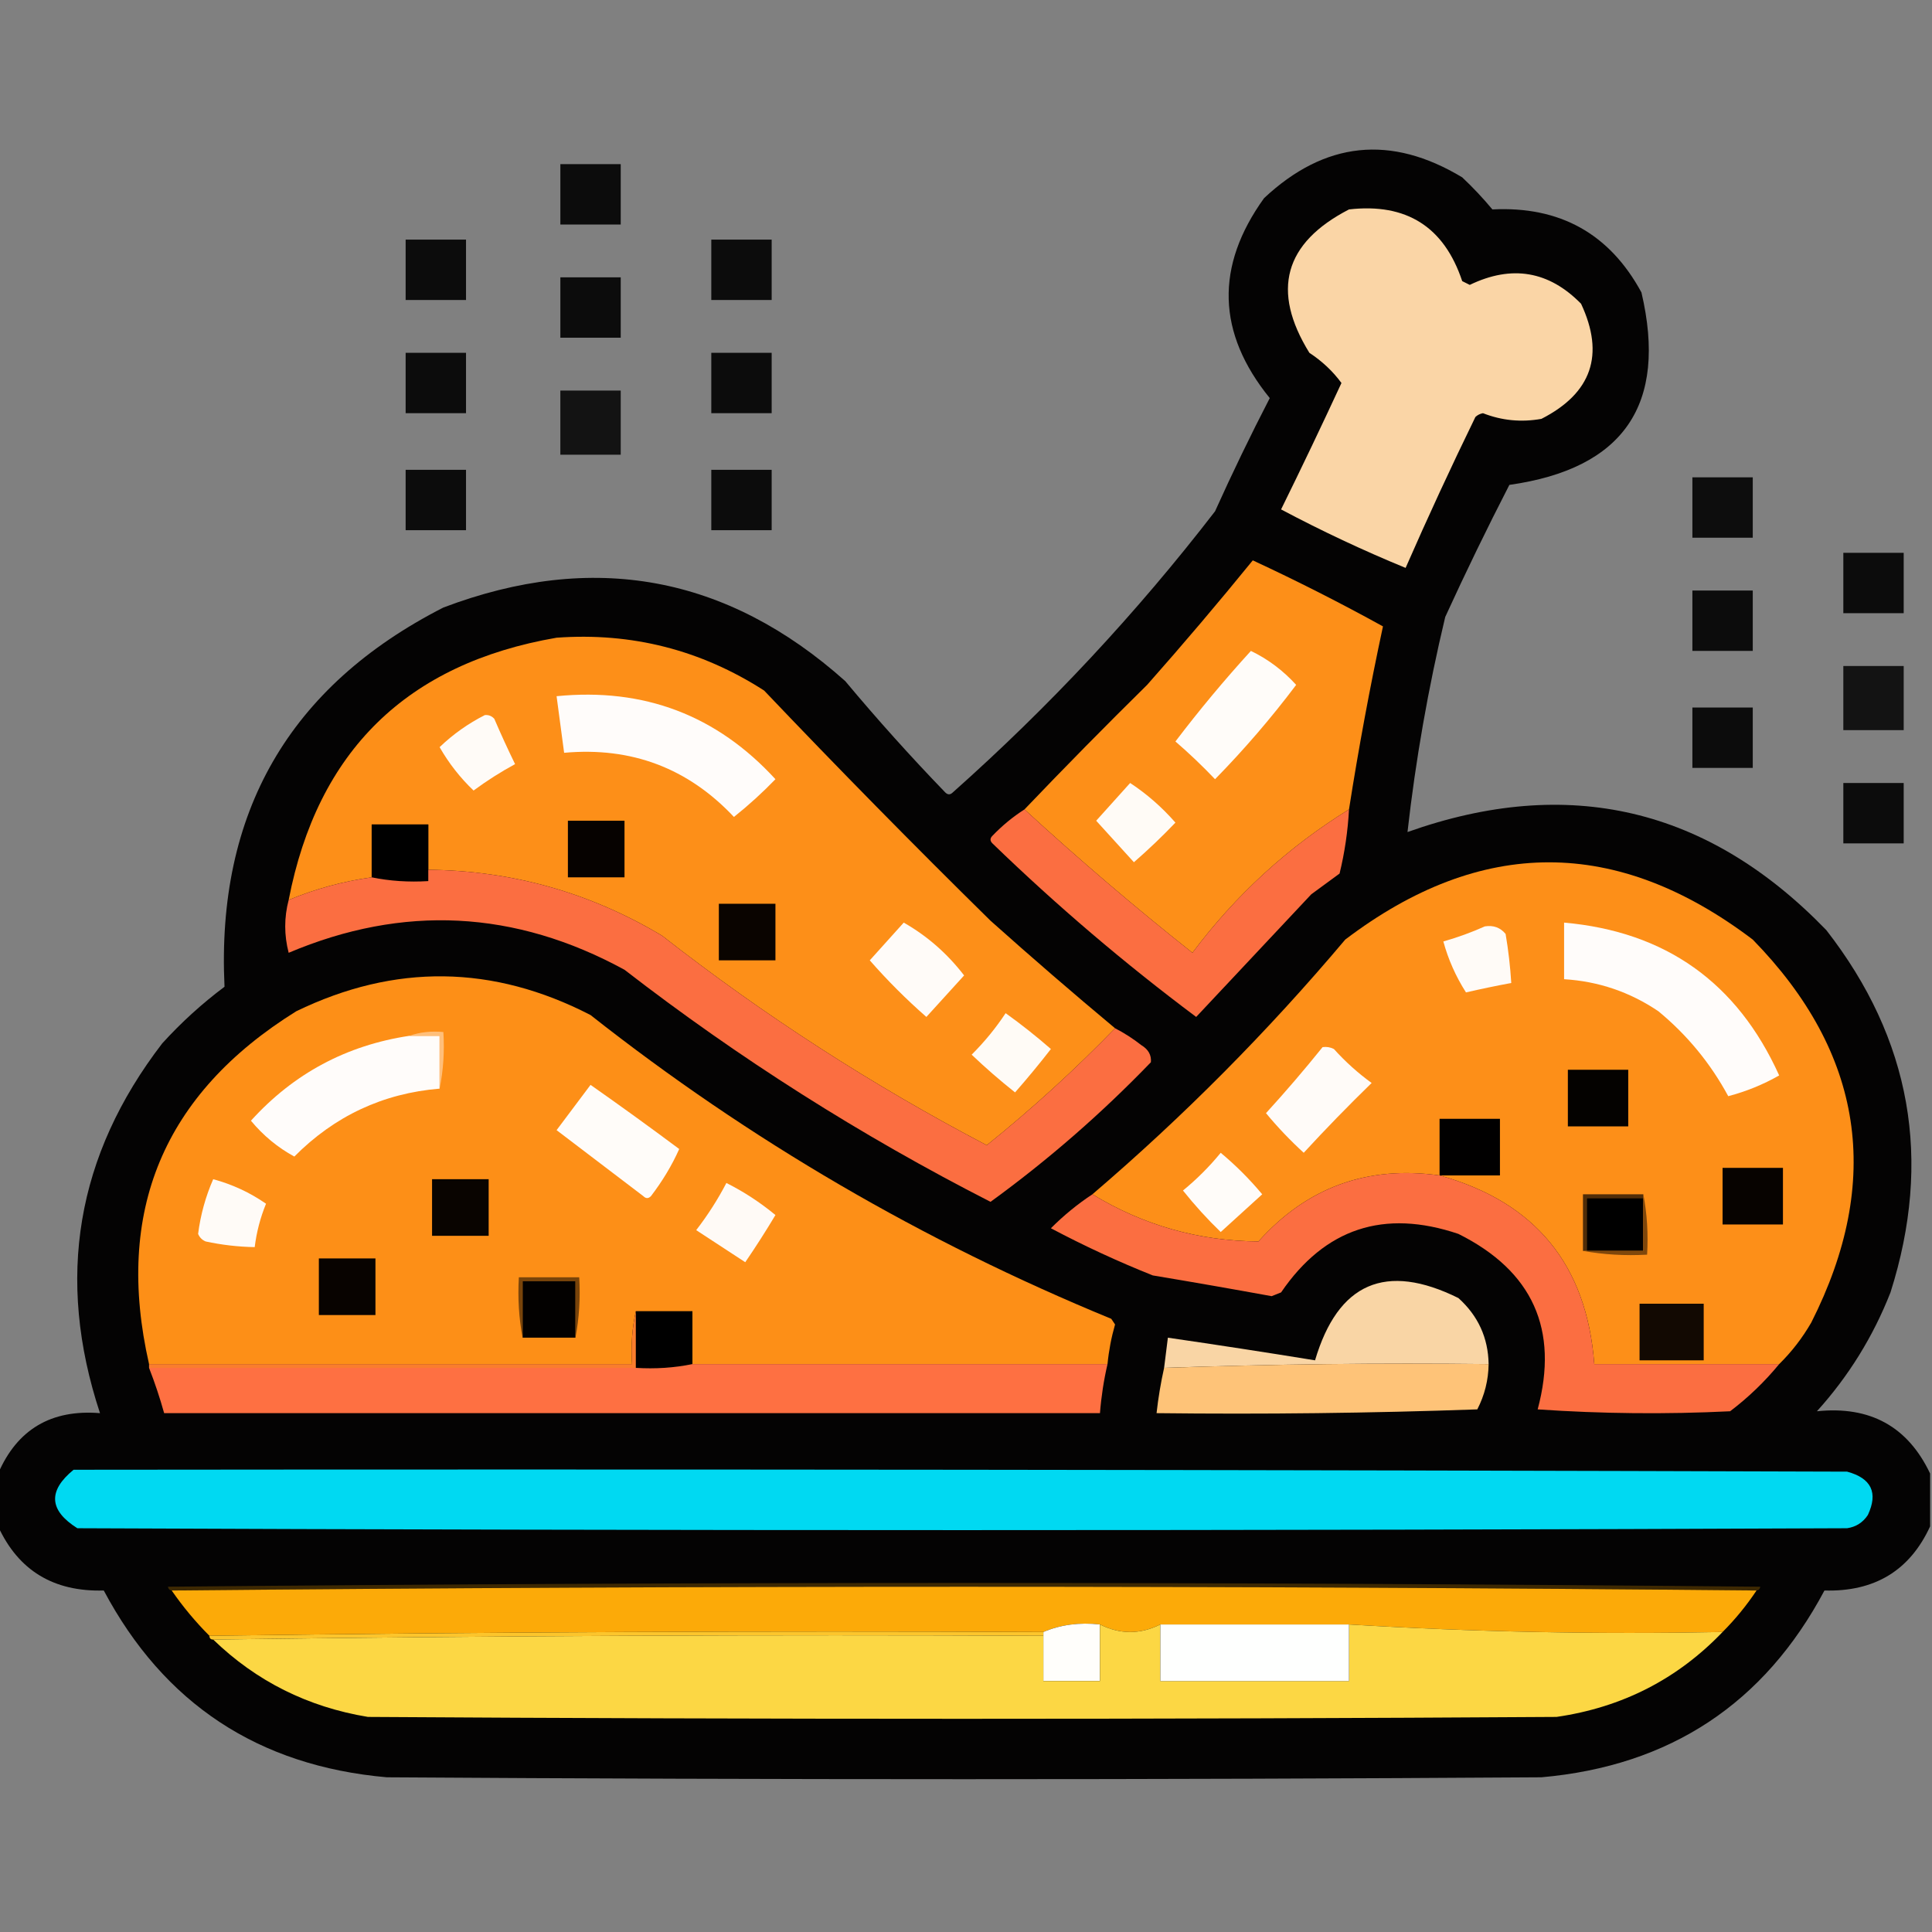
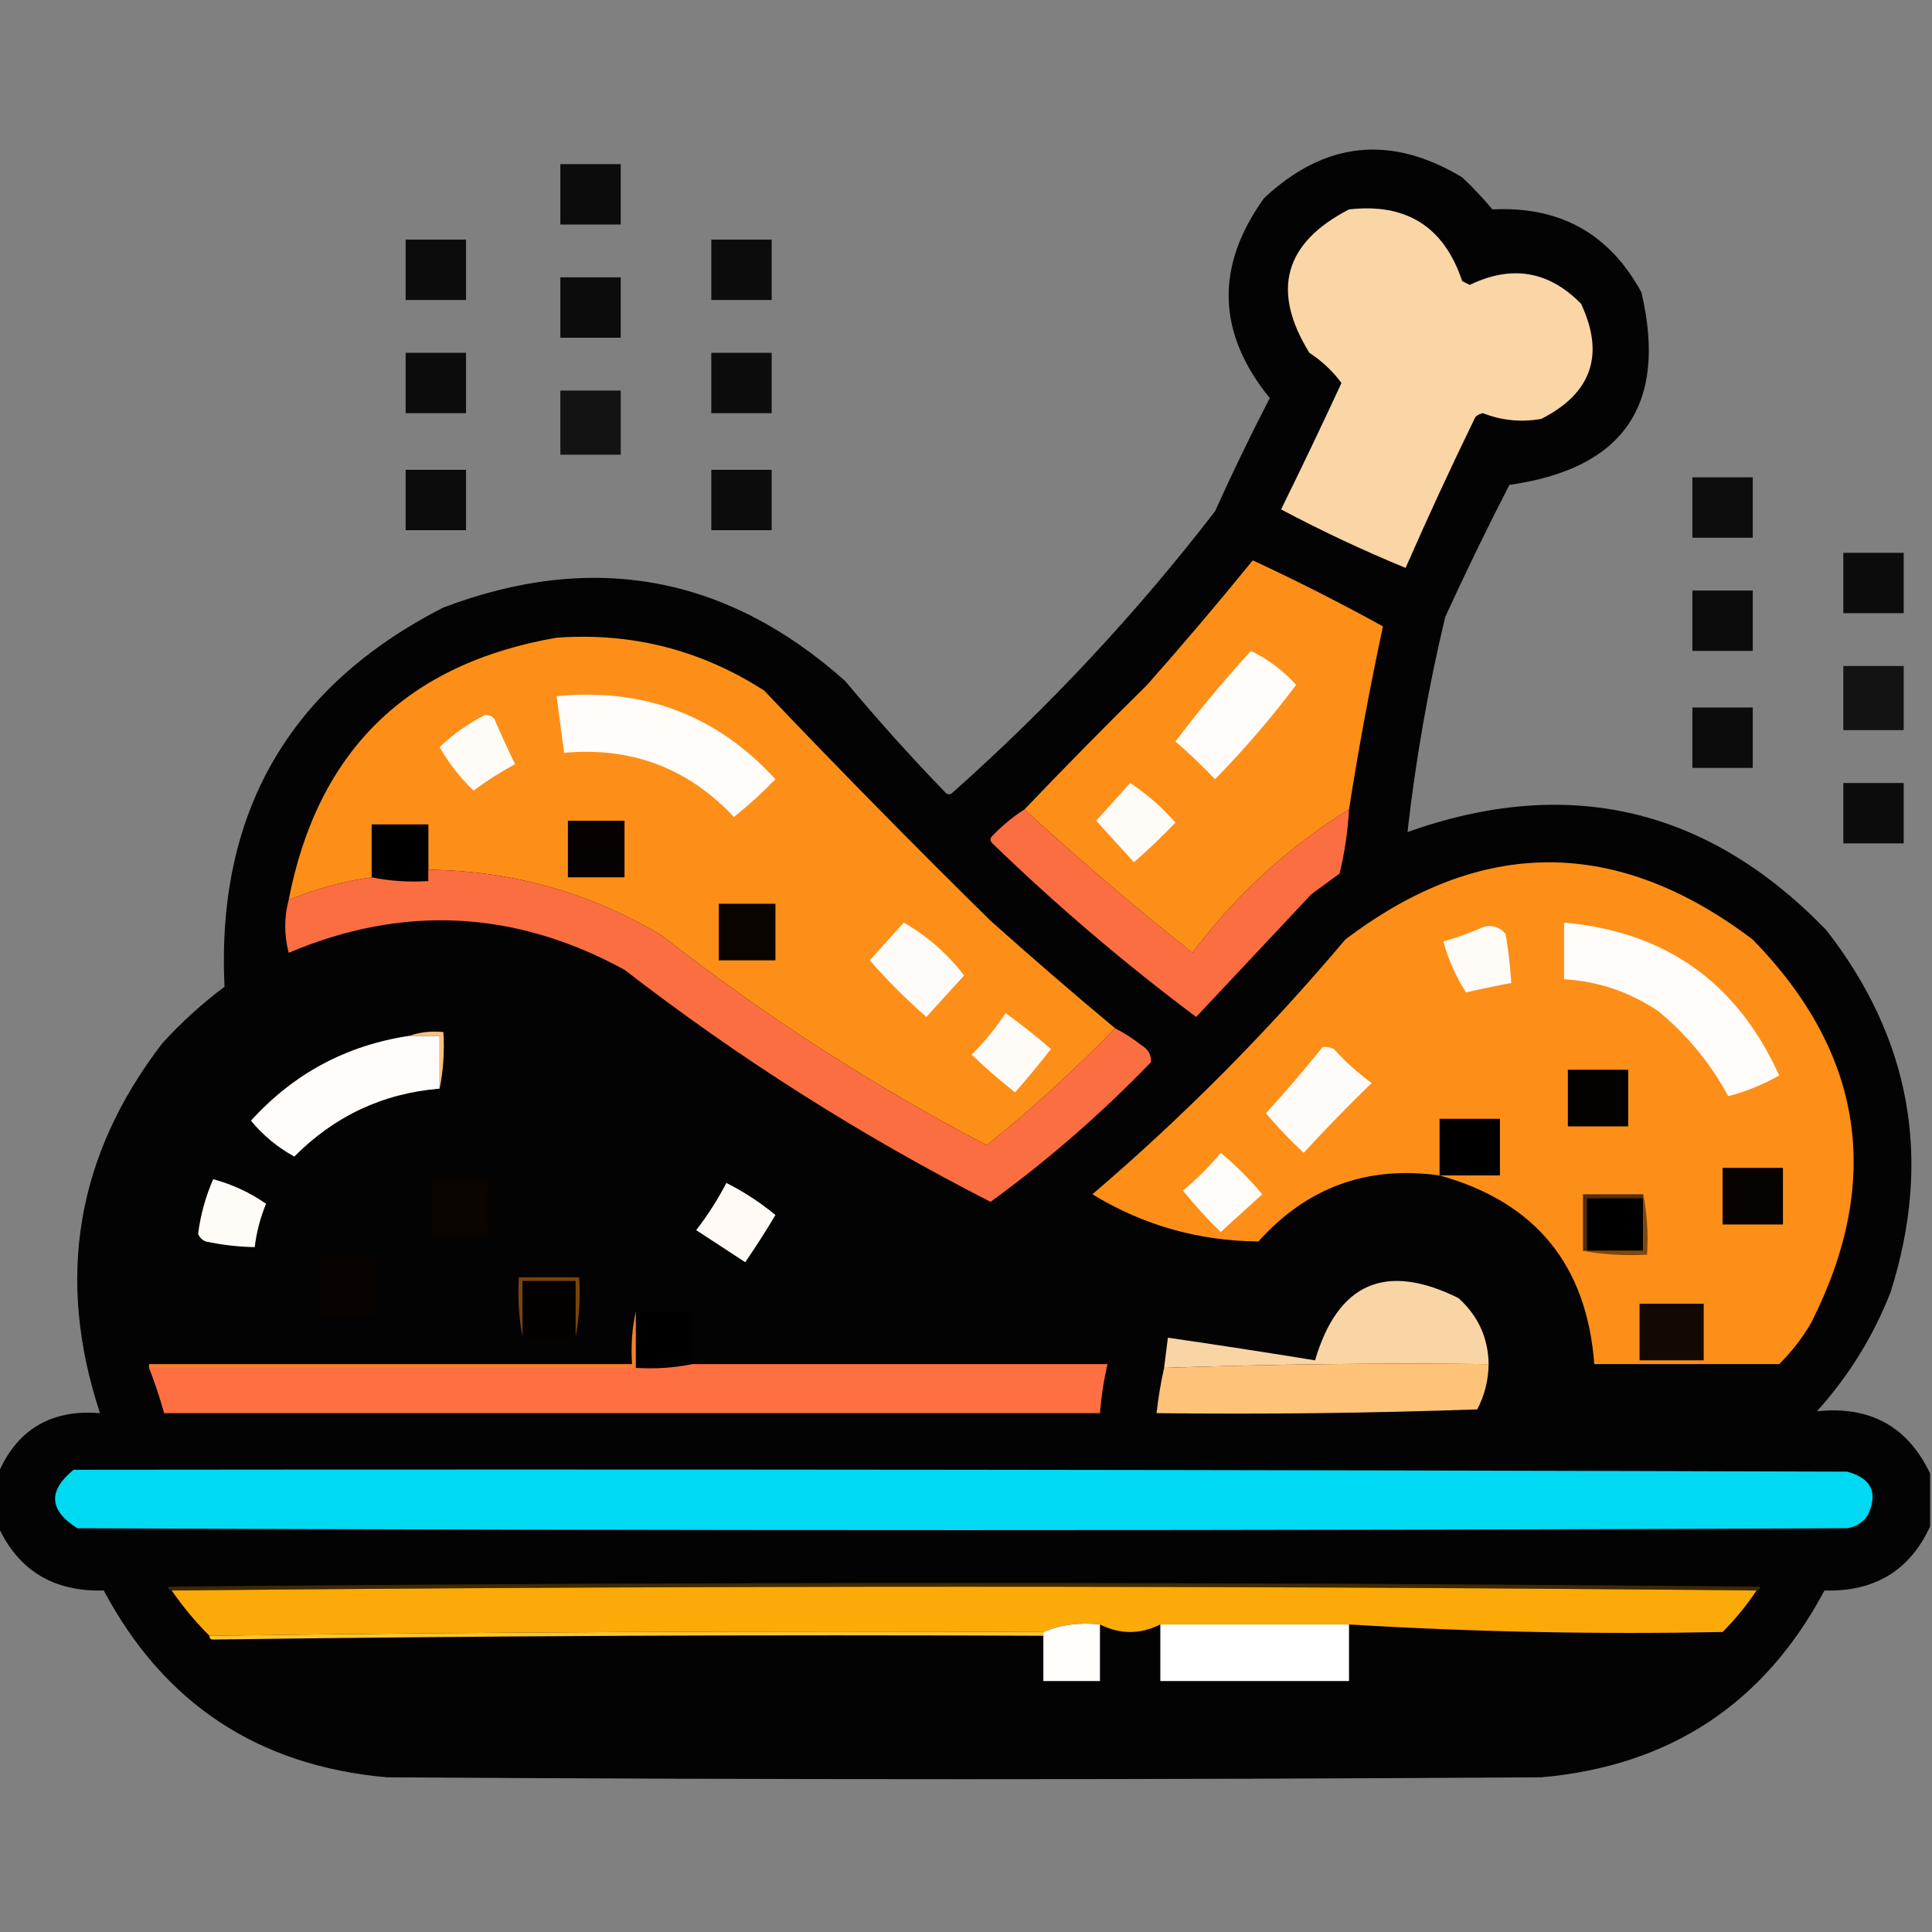
<svg xmlns="http://www.w3.org/2000/svg" version="1.1" width="512px" height="512px" style="shape-rendering:geometricPrecision; text-rendering:geometricPrecision; image-rendering:optimizeQuality; fill-rule:evenodd; clip-rule:evenodd">
  <rect width="100%" height="100%" fill="#808080" stroke="none" />
  <g>
    <path style="opacity:0.978" fill="#020100" d="M 511.5,390.5 C 511.5,395.167 511.5,399.833 511.5,404.5C 506.125,416.207 496.792,421.873 483.5,421.5C 467.545,451.491 442.545,467.991 408.5,471C 306.5,471.667 204.5,471.667 102.5,471C 68.455,467.991 43.455,451.491 27.5,421.5C 14.208,421.873 4.875,416.207 -0.5,404.5C -0.5,399.833 -0.5,395.167 -0.5,390.5C 4.562,378.793 13.562,373.46 26.5,374.5C 14.707,338.812 20.207,306.145 43,276.5C 48.051,270.946 53.551,265.946 59.5,261.5C 57.307,215.365 76.641,181.865 117.5,161C 157.111,145.986 192.611,152.486 224,180.5C 232.463,190.632 241.296,200.465 250.5,210C 251.167,210.667 251.833,210.667 252.5,210C 278.085,187.25 301.252,162.417 322,135.5C 326.561,125.378 331.394,115.378 336.5,105.5C 322.492,88.235 321.992,70.569 335,52.5C 351.091,37.441 368.591,35.608 387.5,47C 390.35,49.682 393.016,52.516 395.5,55.5C 413.393,54.599 426.56,61.932 435,77.5C 441.971,107.212 430.304,124.212 400,128.5C 394.061,140.044 388.394,151.711 383,163.5C 378.489,182.38 375.155,201.38 373,220.5C 415.605,205.354 452.605,214.02 484,246.5C 506.484,275.396 512.15,307.396 501,342.5C 496.392,354.225 489.892,364.725 481.5,374C 495.582,372.533 505.582,378.033 511.5,390.5 Z" />
  </g>
  <g>
    <path style="opacity:0.905" fill="#000000" d="M 148.5,43.5 C 153.833,43.5 159.167,43.5 164.5,43.5C 164.5,48.833 164.5,54.167 164.5,59.5C 159.167,59.5 153.833,59.5 148.5,59.5C 148.5,54.167 148.5,48.833 148.5,43.5 Z" />
  </g>
  <g>
    <path style="opacity:1" fill="#fad5a6" d="M 357.5,55.5 C 372.702,53.761 382.702,60.095 387.5,74.5C 388.167,74.833 388.833,75.167 389.5,75.5C 400.64,70.129 410.474,71.796 419,80.5C 425.327,94.019 421.827,104.185 408.5,111C 403.161,111.958 397.994,111.458 393,109.5C 392.228,109.645 391.561,109.978 391,110.5C 384.542,123.746 378.376,137.079 372.5,150.5C 361.261,145.881 350.261,140.714 339.5,135C 344.964,123.904 350.298,112.738 355.5,101.5C 353.227,98.398 350.393,95.731 347,93.5C 336.816,77.035 340.316,64.368 357.5,55.5 Z" />
  </g>
  <g>
    <path style="opacity:0.903" fill="#000000" d="M 107.5,63.5 C 112.833,63.5 118.167,63.5 123.5,63.5C 123.5,68.833 123.5,74.167 123.5,79.5C 118.167,79.5 112.833,79.5 107.5,79.5C 107.5,74.167 107.5,68.833 107.5,63.5 Z" />
  </g>
  <g>
-     <path style="opacity:0.903" fill="#000000" d="M 188.5,63.5 C 193.833,63.5 199.167,63.5 204.5,63.5C 204.5,68.833 204.5,74.167 204.5,79.5C 199.167,79.5 193.833,79.5 188.5,79.5C 188.5,74.167 188.5,68.833 188.5,63.5 Z" />
+     <path style="opacity:0.903" fill="#000000" d="M 188.5,63.5 C 193.833,63.5 199.167,63.5 204.5,63.5C 204.5,68.833 204.5,74.167 204.5,79.5C 199.167,79.5 193.833,79.5 188.5,79.5Z" />
  </g>
  <g>
    <path style="opacity:0.903" fill="#000000" d="M 148.5,73.5 C 153.833,73.5 159.167,73.5 164.5,73.5C 164.5,78.833 164.5,84.167 164.5,89.5C 159.167,89.5 153.833,89.5 148.5,89.5C 148.5,84.167 148.5,78.833 148.5,73.5 Z" />
  </g>
  <g>
    <path style="opacity:0.905" fill="#000000" d="M 107.5,93.5 C 112.833,93.5 118.167,93.5 123.5,93.5C 123.5,98.833 123.5,104.167 123.5,109.5C 118.167,109.5 112.833,109.5 107.5,109.5C 107.5,104.167 107.5,98.833 107.5,93.5 Z" />
  </g>
  <g>
    <path style="opacity:0.905" fill="#000000" d="M 188.5,93.5 C 193.833,93.5 199.167,93.5 204.5,93.5C 204.5,98.833 204.5,104.167 204.5,109.5C 199.167,109.5 193.833,109.5 188.5,109.5C 188.5,104.167 188.5,98.833 188.5,93.5 Z" />
  </g>
  <g>
    <path style="opacity:0.852" fill="#000000" d="M 148.5,103.5 C 153.833,103.5 159.167,103.5 164.5,103.5C 164.5,109.167 164.5,114.833 164.5,120.5C 159.167,120.5 153.833,120.5 148.5,120.5C 148.5,114.833 148.5,109.167 148.5,103.5 Z" />
  </g>
  <g>
    <path style="opacity:0.903" fill="#000000" d="M 107.5,124.5 C 112.833,124.5 118.167,124.5 123.5,124.5C 123.5,129.833 123.5,135.167 123.5,140.5C 118.167,140.5 112.833,140.5 107.5,140.5C 107.5,135.167 107.5,129.833 107.5,124.5 Z" />
  </g>
  <g>
    <path style="opacity:0.903" fill="#000000" d="M 188.5,124.5 C 193.833,124.5 199.167,124.5 204.5,124.5C 204.5,129.833 204.5,135.167 204.5,140.5C 199.167,140.5 193.833,140.5 188.5,140.5C 188.5,135.167 188.5,129.833 188.5,124.5 Z" />
  </g>
  <g>
    <path style="opacity:0.902" fill="#000000" d="M 448.5,126.5 C 453.833,126.5 459.167,126.5 464.5,126.5C 464.5,131.833 464.5,137.167 464.5,142.5C 459.167,142.5 453.833,142.5 448.5,142.5C 448.5,137.167 448.5,131.833 448.5,126.5 Z" />
  </g>
  <g>
    <path style="opacity:0.903" fill="#000000" d="M 488.5,146.5 C 493.833,146.5 499.167,146.5 504.5,146.5C 504.5,151.833 504.5,157.167 504.5,162.5C 499.167,162.5 493.833,162.5 488.5,162.5C 488.5,157.167 488.5,151.833 488.5,146.5 Z" />
  </g>
  <g>
    <path style="opacity:1" fill="#fd8f18" d="M 357.5,214.5 C 341.335,224.493 327.502,237.159 316,252.5C 300.706,240.373 285.873,227.706 271.5,214.5C 282.131,203.368 292.965,192.368 304,181.5C 313.571,170.686 322.904,159.686 332,148.5C 343.761,153.964 355.261,159.797 366.5,166C 363.021,182.219 360.021,198.385 357.5,214.5 Z" />
  </g>
  <g>
    <path style="opacity:0.903" fill="#000000" d="M 448.5,156.5 C 453.833,156.5 459.167,156.5 464.5,156.5C 464.5,161.833 464.5,167.167 464.5,172.5C 459.167,172.5 453.833,172.5 448.5,172.5C 448.5,167.167 448.5,161.833 448.5,156.5 Z" />
  </g>
  <g>
    <path style="opacity:1" fill="#fd8f18" d="M 295.5,272.5 C 284.811,283.521 273.478,293.854 261.5,303.5C 231.085,287.561 202.418,269.061 175.5,248C 156.418,236.563 135.751,230.729 113.5,230.5C 113.5,226.5 113.5,222.5 113.5,218.5C 108.5,218.5 103.5,218.5 98.5,218.5C 98.5,223.167 98.5,227.833 98.5,232.5C 90.881,233.571 83.548,235.571 76.5,238.5C 84.144,199.024 107.81,175.857 147.5,169C 167.402,167.559 185.736,172.225 202.5,183C 222.083,203.585 242.083,223.918 262.5,244C 273.397,253.739 284.397,263.239 295.5,272.5 Z" />
  </g>
  <g>
    <path style="opacity:1" fill="#fffcf9" d="M 331.5,172.5 C 336.028,174.681 340.028,177.681 343.5,181.5C 336.894,190.275 329.728,198.609 322,206.5C 318.625,202.956 315.125,199.623 311.5,196.5C 317.813,188.189 324.48,180.189 331.5,172.5 Z" />
  </g>
  <g>
    <path style="opacity:0.85" fill="#000000" d="M 488.5,176.5 C 493.833,176.5 499.167,176.5 504.5,176.5C 504.5,182.167 504.5,187.833 504.5,193.5C 499.167,193.5 493.833,193.5 488.5,193.5C 488.5,187.833 488.5,182.167 488.5,176.5 Z" />
  </g>
  <g>
    <path style="opacity:1" fill="#fffcfa" d="M 147.5,184.5 C 170.624,182.203 189.957,189.536 205.5,206.5C 202.064,210.057 198.397,213.391 194.5,216.5C 182.328,203.551 167.328,197.884 149.5,199.5C 148.833,194.5 148.167,189.5 147.5,184.5 Z" />
  </g>
  <g>
    <path style="opacity:0.903" fill="#000000" d="M 448.5,187.5 C 453.833,187.5 459.167,187.5 464.5,187.5C 464.5,192.833 464.5,198.167 464.5,203.5C 459.167,203.5 453.833,203.5 448.5,203.5C 448.5,198.167 448.5,192.833 448.5,187.5 Z" />
  </g>
  <g>
    <path style="opacity:1" fill="#fffbf7" d="M 128.5,189.5 C 129.496,189.414 130.329,189.748 131,190.5C 132.737,194.542 134.57,198.542 136.5,202.5C 132.664,204.584 128.997,206.917 125.5,209.5C 121.944,206.11 118.944,202.277 116.5,198C 120.106,194.552 124.106,191.719 128.5,189.5 Z" />
  </g>
  <g>
    <path style="opacity:0.905" fill="#000000" d="M 488.5,207.5 C 493.833,207.5 499.167,207.5 504.5,207.5C 504.5,212.833 504.5,218.167 504.5,223.5C 499.167,223.5 493.833,223.5 488.5,223.5C 488.5,218.167 488.5,212.833 488.5,207.5 Z" />
  </g>
  <g>
    <path style="opacity:1" fill="#fffbf6" d="M 299.5,207.5 C 303.905,210.396 307.905,213.896 311.5,218C 307.985,221.682 304.318,225.182 300.5,228.5C 297.195,224.859 293.862,221.192 290.5,217.5C 293.522,214.147 296.522,210.813 299.5,207.5 Z" />
  </g>
  <g>
    <path style="opacity:1" fill="#fb6e41" d="M 271.5,214.5 C 285.873,227.706 300.706,240.373 316,252.5C 327.502,237.159 341.335,224.493 357.5,214.5C 357.191,220.272 356.357,225.939 355,231.5C 352.5,233.333 350,235.167 347.5,237C 337.333,247.833 327.167,258.667 317,269.5C 298.07,255.352 280.07,240.019 263,223.5C 262.333,222.833 262.333,222.167 263,221.5C 265.588,218.8 268.421,216.467 271.5,214.5 Z" />
  </g>
  <g>
    <path style="opacity:1" fill="#060200" d="M 150.5,217.5 C 155.5,217.5 160.5,217.5 165.5,217.5C 165.5,222.5 165.5,227.5 165.5,232.5C 160.5,232.5 155.5,232.5 150.5,232.5C 150.5,227.5 150.5,222.5 150.5,217.5 Z" />
  </g>
  <g>
    <path style="opacity:1" fill="#000000" d="M 113.5,230.5 C 113.5,231.5 113.5,232.5 113.5,233.5C 108.305,233.821 103.305,233.487 98.5,232.5C 98.5,227.833 98.5,223.167 98.5,218.5C 103.5,218.5 108.5,218.5 113.5,218.5C 113.5,222.5 113.5,226.5 113.5,230.5 Z" />
  </g>
  <g>
    <path style="opacity:1" fill="#fd8f18" d="M 471.5,361.5 C 455.167,361.5 438.833,361.5 422.5,361.5C 420.534,335.204 406.867,318.537 381.5,311.5C 362.335,308.825 346.335,314.658 333.5,329C 317.612,328.864 302.946,324.697 289.5,316.5C 313.635,295.864 335.969,273.364 356.5,249C 392.472,221.699 428.472,221.699 464.5,249C 493.872,279.067 499.038,312.9 480,350.5C 477.63,354.597 474.797,358.264 471.5,361.5 Z" />
  </g>
  <g>
    <path style="opacity:1" fill="#fb6e41" d="M 113.5,230.5 C 135.751,230.729 156.418,236.563 175.5,248C 202.418,269.061 231.085,287.561 261.5,303.5C 273.478,293.854 284.811,283.521 295.5,272.5C 297.932,273.75 300.266,275.25 302.5,277C 304.329,278.113 305.163,279.613 305,281.5C 291.862,295.131 277.695,307.464 262.5,318.5C 228.162,300.963 195.829,280.463 165.5,257C 136.494,241.166 106.828,239.666 76.5,252.5C 75.281,247.817 75.281,243.15 76.5,238.5C 83.548,235.571 90.881,233.571 98.5,232.5C 103.305,233.487 108.305,233.821 113.5,233.5C 113.5,232.5 113.5,231.5 113.5,230.5 Z" />
  </g>
  <g>
    <path style="opacity:1" fill="#0a0400" d="M 190.5,239.5 C 195.5,239.5 200.5,239.5 205.5,239.5C 205.5,244.5 205.5,249.5 205.5,254.5C 200.5,254.5 195.5,254.5 190.5,254.5C 190.5,249.5 190.5,244.5 190.5,239.5 Z" />
  </g>
  <g>
    <path style="opacity:1" fill="#fffcfa" d="M 414.5,244.5 C 441.388,246.886 460.388,260.386 471.5,285C 467.275,287.411 462.775,289.244 458,290.5C 453.309,281.807 447.142,274.307 439.5,268C 431.945,262.89 423.612,260.057 414.5,259.5C 414.5,254.5 414.5,249.5 414.5,244.5 Z" />
  </g>
  <g>
    <path style="opacity:1" fill="#fffbf8" d="M 239.5,244.5 C 245.707,248.032 251.041,252.699 255.5,258.5C 252.138,262.192 248.805,265.859 245.5,269.5C 240.167,264.833 235.167,259.833 230.5,254.5C 233.522,251.147 236.522,247.813 239.5,244.5 Z" />
  </g>
  <g>
    <path style="opacity:1" fill="#fffbf7" d="M 393.5,245.5 C 395.766,245.141 397.599,245.808 399,247.5C 399.735,251.813 400.235,256.147 400.5,260.5C 396.402,261.265 392.402,262.098 388.5,263C 385.804,258.777 383.804,254.277 382.5,249.5C 386.341,248.402 390.008,247.069 393.5,245.5 Z" />
  </g>
  <g>
-     <path style="opacity:1" fill="#fd8f17" d="M 293.5,361.5 C 256.833,361.5 220.167,361.5 183.5,361.5C 183.5,356.833 183.5,352.167 183.5,347.5C 178.5,347.5 173.5,347.5 168.5,347.5C 167.514,351.97 167.181,356.637 167.5,361.5C 124.833,361.5 82.167,361.5 39.5,361.5C 30.295,321.076 43.295,289.909 78.5,268C 104.651,255.32 130.651,255.654 156.5,269C 198.559,302.146 244.559,328.98 294.5,349.5C 294.833,350 295.167,350.5 295.5,351C 294.511,354.447 293.844,357.947 293.5,361.5 Z" />
-   </g>
+     </g>
  <g>
    <path style="opacity:1" fill="#fffbf6" d="M 266.5,268.5 C 270.625,271.453 274.625,274.619 278.5,278C 275.453,281.925 272.286,285.759 269,289.5C 264.994,286.324 261.16,282.991 257.5,279.5C 260.902,276.105 263.902,272.438 266.5,268.5 Z" />
  </g>
  <g>
    <path style="opacity:1" fill="#fffcfa" d="M 108.5,274.5 C 111.167,274.5 113.833,274.5 116.5,274.5C 116.5,279.167 116.5,283.833 116.5,288.5C 101.518,289.739 88.685,295.739 78,306.5C 73.596,304.102 69.762,300.935 66.5,297C 77.81,284.511 91.81,277.011 108.5,274.5 Z" />
  </g>
  <g>
    <path style="opacity:1" fill="#ffbf7a" d="M 108.5,274.5 C 111.287,273.523 114.287,273.19 117.5,273.5C 117.821,278.695 117.487,283.695 116.5,288.5C 116.5,283.833 116.5,279.167 116.5,274.5C 113.833,274.5 111.167,274.5 108.5,274.5 Z" />
  </g>
  <g>
    <path style="opacity:1" fill="#fffbf8" d="M 350.5,277.5 C 351.552,277.351 352.552,277.517 353.5,278C 356.535,281.37 359.868,284.37 363.5,287C 357.291,293.041 351.291,299.208 345.5,305.5C 341.907,302.213 338.574,298.713 335.5,295C 340.697,289.306 345.697,283.472 350.5,277.5 Z" />
  </g>
  <g>
    <path style="opacity:1" fill="#040200" d="M 415.5,283.5 C 420.833,283.5 426.167,283.5 431.5,283.5C 431.5,288.5 431.5,293.5 431.5,298.5C 426.167,298.5 420.833,298.5 415.5,298.5C 415.5,293.5 415.5,288.5 415.5,283.5 Z" />
  </g>
  <g>
-     <path style="opacity:1" fill="#fffcf9" d="M 156.5,287.5 C 164.392,293.035 172.226,298.702 180,304.5C 178.079,308.813 175.579,312.98 172.5,317C 171.833,317.667 171.167,317.667 170.5,317C 162.833,311.167 155.167,305.333 147.5,299.5C 150.524,295.482 153.524,291.482 156.5,287.5 Z" />
-   </g>
+     </g>
  <g>
    <path style="opacity:1" fill="#010000" d="M 381.5,311.5 C 381.5,306.5 381.5,301.5 381.5,296.5C 386.833,296.5 392.167,296.5 397.5,296.5C 397.5,301.5 397.5,306.5 397.5,311.5C 392.167,311.5 386.833,311.5 381.5,311.5 Z" />
  </g>
  <g>
    <path style="opacity:1" fill="#fffcf9" d="M 323.5,305.5 C 327.479,308.812 331.146,312.479 334.5,316.5C 330.859,319.805 327.192,323.138 323.5,326.5C 319.943,323.064 316.609,319.397 313.5,315.5C 317.188,312.479 320.521,309.146 323.5,305.5 Z" />
  </g>
  <g>
    <path style="opacity:1" fill="#070300" d="M 456.5,309.5 C 461.833,309.5 467.167,309.5 472.5,309.5C 472.5,314.5 472.5,319.5 472.5,324.5C 467.167,324.5 461.833,324.5 456.5,324.5C 456.5,319.5 456.5,314.5 456.5,309.5 Z" />
  </g>
  <g>
-     <path style="opacity:1" fill="#fb6e41" d="M 381.5,311.5 C 406.867,318.537 420.534,335.204 422.5,361.5C 438.833,361.5 455.167,361.5 471.5,361.5C 467.669,366.164 463.336,370.33 458.5,374C 441.49,374.833 424.49,374.666 407.5,373.5C 413.17,352.322 406.17,336.822 386.5,327C 366.779,320.338 351.112,325.505 339.5,342.5C 338.667,342.833 337.833,343.167 337,343.5C 326.512,341.586 316.012,339.753 305.5,338C 296.253,334.309 287.253,330.143 278.5,325.5C 281.895,322.098 285.562,319.098 289.5,316.5C 302.946,324.697 317.612,328.864 333.5,329C 346.335,314.658 362.335,308.825 381.5,311.5 Z" />
-   </g>
+     </g>
  <g>
    <path style="opacity:1" fill="#fffbf7" d="M 56.5,312.5 C 61.583,313.876 66.25,316.043 70.5,319C 68.982,322.717 67.982,326.551 67.5,330.5C 63.123,330.423 58.79,329.923 54.5,329C 53.572,328.612 52.905,327.945 52.5,327C 53.144,321.953 54.478,317.119 56.5,312.5 Z" />
  </g>
  <g>
    <path style="opacity:1" fill="#090400" d="M 114.5,312.5 C 119.5,312.5 124.5,312.5 129.5,312.5C 129.5,317.5 129.5,322.5 129.5,327.5C 124.5,327.5 119.5,327.5 114.5,327.5C 114.5,322.5 114.5,317.5 114.5,312.5 Z" />
  </g>
  <g>
    <path style="opacity:1" fill="#fffaf6" d="M 192.5,313.5 C 197.118,315.815 201.451,318.648 205.5,322C 202.958,326.251 200.291,330.418 197.5,334.5C 193.167,331.667 188.833,328.833 184.5,326C 187.562,322.031 190.229,317.864 192.5,313.5 Z" />
  </g>
  <g>
    <path style="opacity:1" fill="#502d08" d="M 435.5,316.5 C 435.5,316.833 435.5,317.167 435.5,317.5C 430.5,317.5 425.5,317.5 420.5,317.5C 420.5,322.167 420.5,326.833 420.5,331.5C 420.167,331.5 419.833,331.5 419.5,331.5C 419.5,326.5 419.5,321.5 419.5,316.5C 424.833,316.5 430.167,316.5 435.5,316.5 Z" />
  </g>
  <g>
    <path style="opacity:1" fill="#000000" d="M 435.5,317.5 C 435.5,322.167 435.5,326.833 435.5,331.5C 430.5,331.5 425.5,331.5 420.5,331.5C 420.5,326.833 420.5,322.167 420.5,317.5C 425.5,317.5 430.5,317.5 435.5,317.5 Z" />
  </g>
  <g>
    <path style="opacity:1" fill="#7f470b" d="M 435.5,316.5 C 436.488,321.64 436.821,326.974 436.5,332.5C 430.642,332.822 424.975,332.489 419.5,331.5C 419.833,331.5 420.167,331.5 420.5,331.5C 425.5,331.5 430.5,331.5 435.5,331.5C 435.5,326.833 435.5,322.167 435.5,317.5C 435.5,317.167 435.5,316.833 435.5,316.5 Z" />
  </g>
  <g>
    <path style="opacity:1" fill="#080300" d="M 84.5,333.5 C 89.5,333.5 94.5,333.5 99.5,333.5C 99.5,338.5 99.5,343.5 99.5,348.5C 94.5,348.5 89.5,348.5 84.5,348.5C 84.5,343.5 84.5,338.5 84.5,333.5 Z" />
  </g>
  <g>
    <path style="opacity:1" fill="#79440a" d="M 152.5,354.5 C 152.5,349.5 152.5,344.5 152.5,339.5C 147.833,339.5 143.167,339.5 138.5,339.5C 138.5,344.5 138.5,349.5 138.5,354.5C 137.512,349.36 137.179,344.026 137.5,338.5C 142.833,338.5 148.167,338.5 153.5,338.5C 153.821,344.026 153.488,349.36 152.5,354.5 Z" />
  </g>
  <g>
    <path style="opacity:1" fill="#030100" d="M 152.5,354.5 C 147.833,354.5 143.167,354.5 138.5,354.5C 138.5,349.5 138.5,344.5 138.5,339.5C 143.167,339.5 147.833,339.5 152.5,339.5C 152.5,344.5 152.5,349.5 152.5,354.5 Z" />
  </g>
  <g>
    <path style="opacity:1" fill="#f9d5a5" d="M 394.5,361.5 C 365.76,361.175 337.093,361.509 308.5,362.5C 308.833,359.833 309.167,357.167 309.5,354.5C 322.517,356.392 335.517,358.392 348.5,360.5C 354.578,339.963 367.245,334.463 386.5,344C 391.718,348.703 394.385,354.536 394.5,361.5 Z" />
  </g>
  <g>
    <path style="opacity:1" fill="#120902" d="M 434.5,345.5 C 440.167,345.5 445.833,345.5 451.5,345.5C 451.5,350.5 451.5,355.5 451.5,360.5C 445.833,360.5 440.167,360.5 434.5,360.5C 434.5,355.5 434.5,350.5 434.5,345.5 Z" />
  </g>
  <g>
    <path style="opacity:1" fill="#000000" d="M 168.5,347.5 C 173.5,347.5 178.5,347.5 183.5,347.5C 183.5,352.167 183.5,356.833 183.5,361.5C 178.695,362.487 173.695,362.821 168.5,362.5C 168.5,357.5 168.5,352.5 168.5,347.5 Z" />
  </g>
  <g>
    <path style="opacity:1" fill="#fa7d2d" d="M 168.5,347.5 C 168.5,352.5 168.5,357.5 168.5,362.5C 125.5,362.5 82.5,362.5 39.5,362.5C 39.5,362.167 39.5,361.833 39.5,361.5C 82.167,361.5 124.833,361.5 167.5,361.5C 167.181,356.637 167.514,351.97 168.5,347.5 Z" />
  </g>
  <g>
    <path style="opacity:1" fill="#fe7042" d="M 183.5,361.5 C 220.167,361.5 256.833,361.5 293.5,361.5C 292.51,365.772 291.844,370.106 291.5,374.5C 208.833,374.5 126.167,374.5 43.5,374.5C 42.368,370.438 41.035,366.438 39.5,362.5C 82.5,362.5 125.5,362.5 168.5,362.5C 173.695,362.821 178.695,362.487 183.5,361.5 Z" />
  </g>
  <g>
    <path style="opacity:1" fill="#fec378" d="M 394.5,361.5 C 394.441,365.736 393.441,369.736 391.5,373.5C 363.175,374.5 334.841,374.833 306.5,374.5C 306.952,370.454 307.619,366.454 308.5,362.5C 337.093,361.509 365.76,361.175 394.5,361.5 Z" />
  </g>
  <g>
    <path style="opacity:1" fill="#00d9f2" d="M 19.5,389.5 C 176.167,389.333 332.834,389.5 489.5,390C 495.941,391.745 497.774,395.579 495,401.5C 493.681,403.487 491.848,404.654 489.5,405C 333.167,405.667 176.833,405.667 20.5,405C 12.984,400.264 12.651,395.098 19.5,389.5 Z" />
  </g>
  <g>
    <path style="opacity:1" fill="#3e2902" d="M 465.5,421.5 C 325.5,420.167 185.5,420.167 45.5,421.5C 44.957,421.44 44.624,421.107 44.5,420.5C 185.167,419.167 325.833,419.167 466.5,420.5C 466.376,421.107 466.043,421.44 465.5,421.5 Z" />
  </g>
  <g>
    <path style="opacity:1" fill="#fcaa08" d="M 465.5,421.5 C 462.848,425.482 459.848,429.149 456.5,432.5C 423.277,433.148 390.277,432.482 357.5,430.5C 340.833,430.5 324.167,430.5 307.5,430.5C 302.167,433.167 296.833,433.167 291.5,430.5C 286.056,429.892 281.056,430.558 276.5,432.5C 202.665,432.167 128.998,432.501 55.5,433.5C 51.82,429.817 48.486,425.817 45.5,421.5C 185.5,420.167 325.5,420.167 465.5,421.5 Z" />
  </g>
  <g>
    <path style="opacity:1" fill="#fffefb" d="M 291.5,430.5 C 291.5,435.5 291.5,440.5 291.5,445.5C 286.5,445.5 281.5,445.5 276.5,445.5C 276.5,441.5 276.5,437.5 276.5,433.5C 276.5,433.167 276.5,432.833 276.5,432.5C 281.056,430.558 286.056,429.892 291.5,430.5 Z" />
  </g>
  <g>
    <path style="opacity:1" fill="#fcc52c" d="M 276.5,432.5 C 276.5,432.833 276.5,433.167 276.5,433.5C 202.998,433.167 129.665,433.501 56.5,434.5C 55.833,434.5 55.5,434.167 55.5,433.5C 128.998,432.501 202.665,432.167 276.5,432.5 Z" />
  </g>
  <g>
-     <path style="opacity:1" fill="#fcd744" d="M 291.5,430.5 C 296.833,433.167 302.167,433.167 307.5,430.5C 307.5,435.5 307.5,440.5 307.5,445.5C 324.167,445.5 340.833,445.5 357.5,445.5C 357.5,440.5 357.5,435.5 357.5,430.5C 390.277,432.482 423.277,433.148 456.5,432.5C 444.54,444.982 429.873,452.482 412.5,455C 307.5,455.667 202.5,455.667 97.5,455C 81.574,452.371 67.908,445.537 56.5,434.5C 129.665,433.501 202.998,433.167 276.5,433.5C 276.5,437.5 276.5,441.5 276.5,445.5C 281.5,445.5 286.5,445.5 291.5,445.5C 291.5,440.5 291.5,435.5 291.5,430.5 Z" />
-   </g>
+     </g>
  <g>
    <path style="opacity:1" fill="#fefffe" d="M 307.5,430.5 C 324.167,430.5 340.833,430.5 357.5,430.5C 357.5,435.5 357.5,440.5 357.5,445.5C 340.833,445.5 324.167,445.5 307.5,445.5C 307.5,440.5 307.5,435.5 307.5,430.5 Z" />
  </g>
</svg>